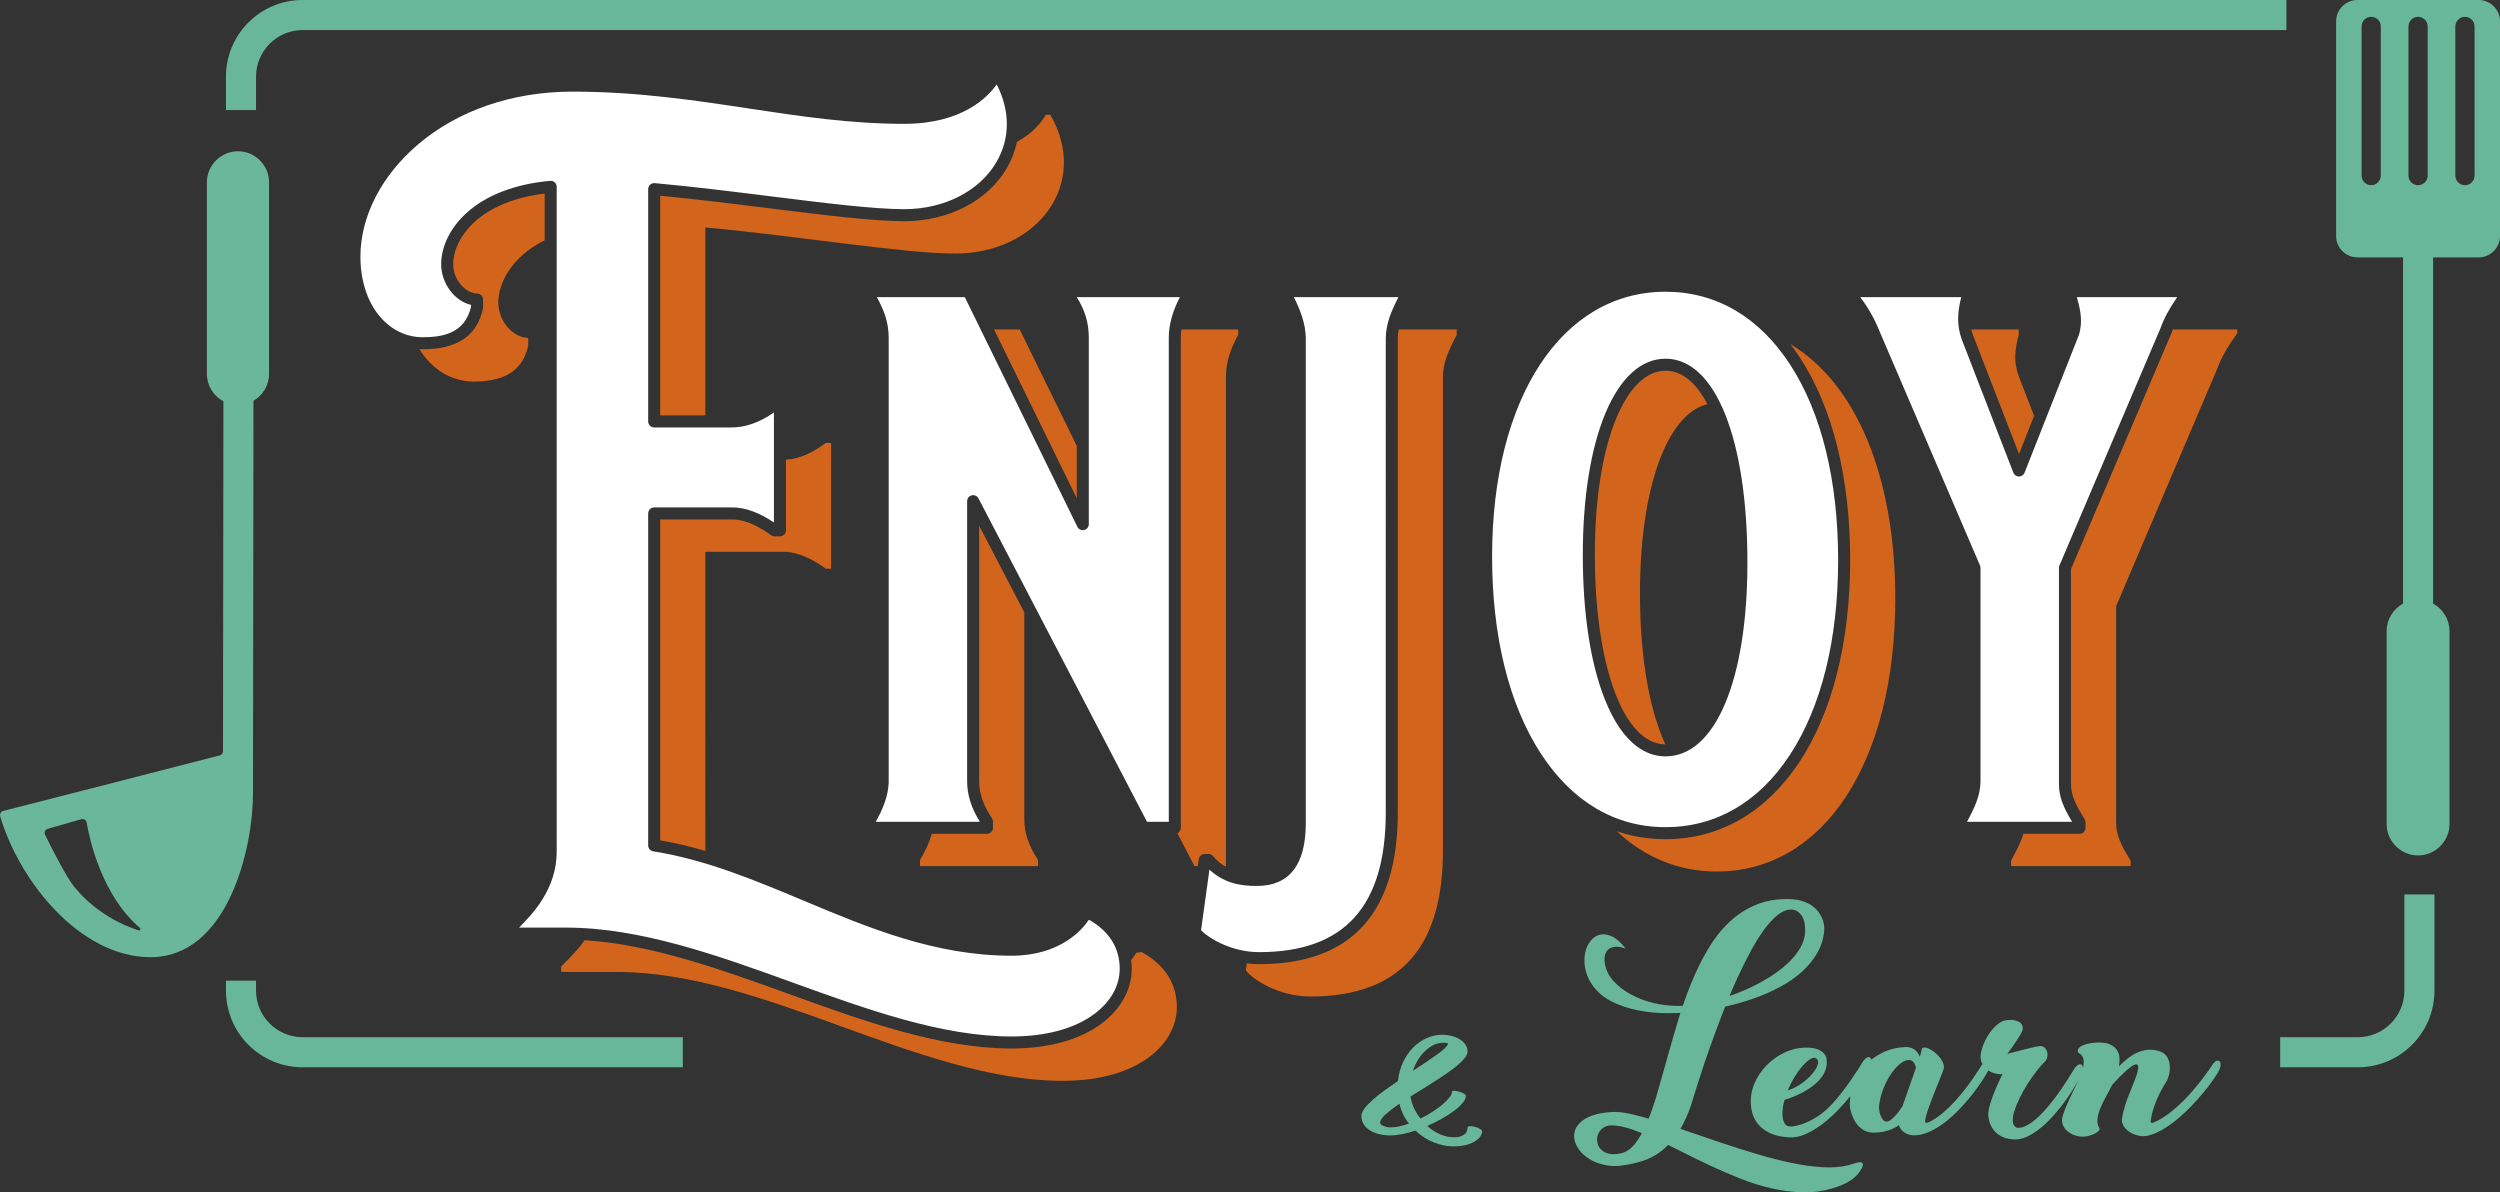
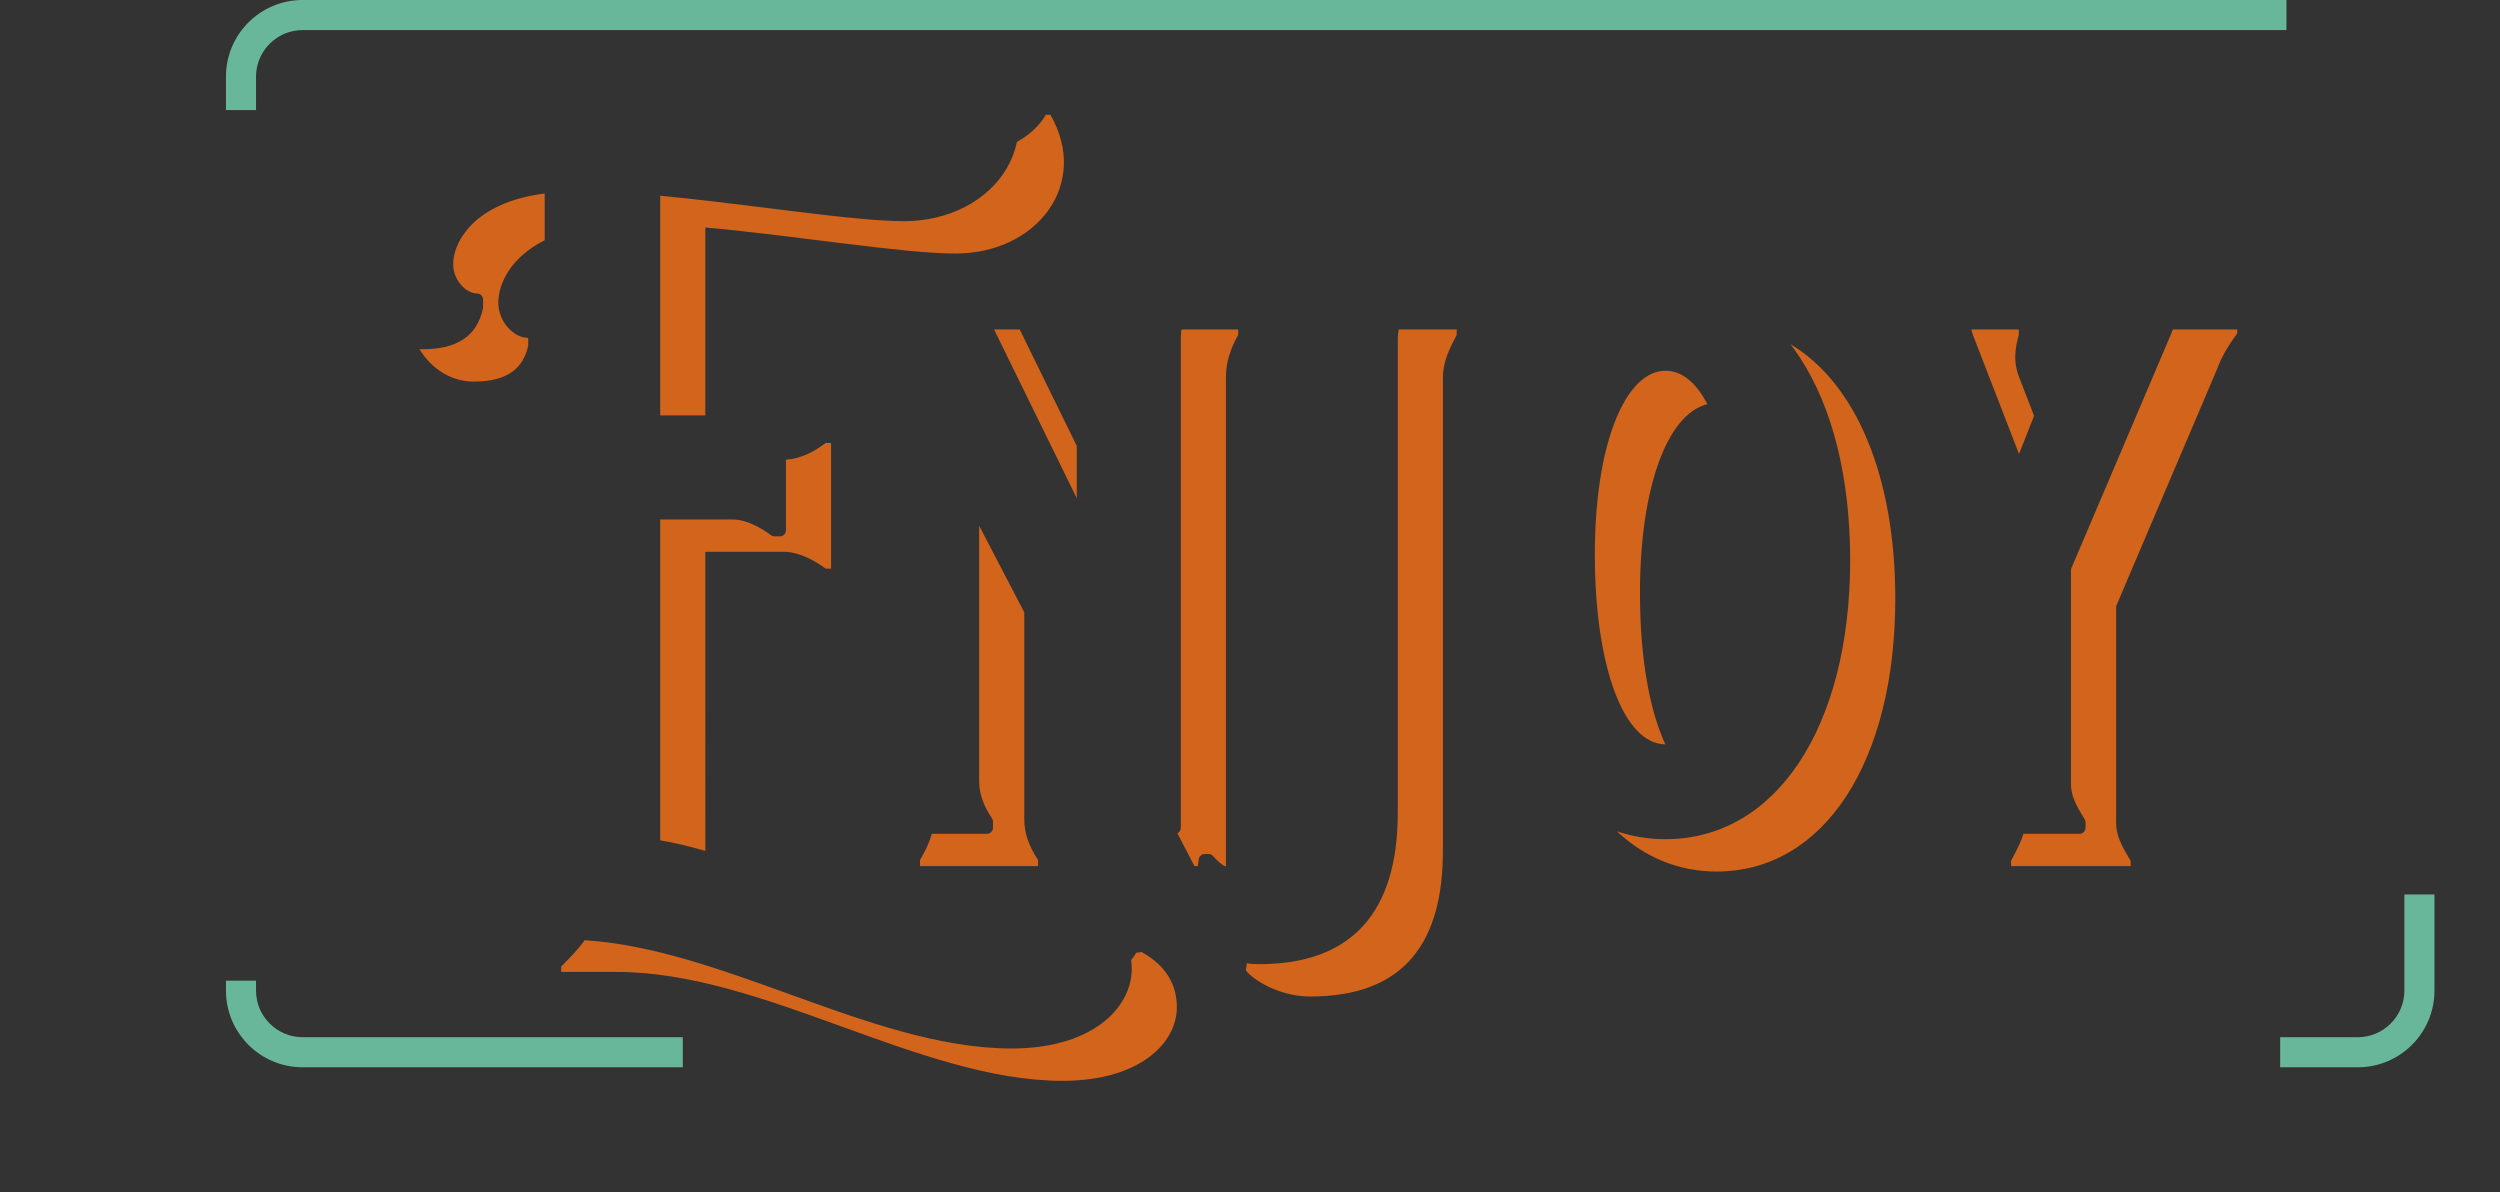
<svg xmlns="http://www.w3.org/2000/svg" version="1.0" id="Layer_1" width="1417.323" height="675.983" viewBox="0 0 1417.323 675.983" overflow="visible" enable-background="new 0 0 1417.323 675.983" xml:space="preserve">
  <rect x="0" y="0" width="1417.323" height="675.983" fill="#333333" stroke="none" />
  <g>
    <path fill="#D2641C" d="M610.459,282.472l-46.904-95.695h14.538l32.366,66.034V282.472z M944.142,421.993   c-9.051-19.483-14.398-49.259-14.398-85.688c0-59.875,15.439-101.67,38.255-107.174c-5.287-10.016-13.018-18.961-23.779-18.961   c-10.956,0-20.968,9.818-28.191,27.646c-7.764,19.161-11.867,45.7-11.867,76.745C904.161,377.747,920.598,421.896,944.142,421.993    M1153.173,235.744l-8.695-22.453c-3.044-8.258-2.173-15.214,0-23.473v-3.042h-26.868c0.272,1.173,0.622,2.363,1.074,3.591   l25.954,67.014L1153.173,235.744z M669.439,191.547v277.76c0,1.364-0.808,2.533-1.966,3.078l9.728,18.666h1.855l0.547-3.954   c0.233-1.687,1.675-2.942,3.377-2.942h2.174c0.995,0,1.941,0.435,2.588,1.19c2.007,2.342,4.127,4.223,6.465,5.706h0.816v-277.76   c0-7.824,2.607-15.647,6.954-23.473v-3.042h-32.188C669.559,188.389,669.439,189.978,669.439,191.547 M647.208,539.735   l-3.044,0.435c-0.707,1.275-1.664,2.667-2.863,4.102c0.206,1.635,0.318,3.305,0.318,5.017c0,11.742-6.371,23.143-17.478,31.277   c-12.384,9.068-29.915,13.861-50.699,13.861c-40.754,0-83.974-15.637-125.77-30.759c-38.493-13.927-78.184-28.278-116.201-30.625   c-4.792,6.7-10.198,11.625-13.317,14.951v3.043h31.731c83.024,0,171.7,61.725,252.548,61.725c43.469,0,64.768-21.3,64.768-41.729   C667.203,557.992,660.683,547.125,647.208,539.735 M792.451,191.982v268.631c0,57.064-26.447,85.999-78.609,85.999   c-2.382,0-4.708-0.161-6.966-0.449l-0.553,4.005c3.477,4.78,18.256,14.779,36.512,14.779c53.9,0,75.2-31.297,75.2-82.59V213.726   c0-8.259,3.478-15.648,7.823-23.907v-3.042h-32.889C792.64,188.491,792.451,190.221,792.451,191.982 M1231.874,186.776   c-0.208,0.524-0.409,1.047-0.596,1.57c-0.022,0.064-0.047,0.127-0.073,0.189l-57.105,134.111V444.53   c0,6.313,2.498,11.459,7.748,19.939c0.334,0.539,0.511,1.16,0.511,1.794v3.043c0,1.883-1.526,3.41-3.409,3.41h-31.819   c-1.497,5.026-4.15,9.88-6.998,15.291v3.043h67.81v-3.043c-5.65-9.128-8.259-14.778-8.259-21.732v-122.58l57.378-134.751   c2.173-6.086,5.65-12.17,11.301-19.996v-2.172H1231.874z M1015.044,195.111c1.896,2.473,3.729,5.066,5.493,7.78   c18.56,28.524,28.37,68.191,28.37,114.712c0,94.598-42.071,158.156-104.688,158.156c-9.673,0-18.905-1.519-27.609-4.502   c15.727,14.729,34.934,22.837,56.602,22.837c60.855,0,101.28-62.16,101.28-154.747   C1074.492,269.47,1051.889,217.092,1015.044,195.111 M256.928,149.818c0,9.188,7.41,16.586,13.543,16.586   c1.883,0,3.41,1.526,3.41,3.409v4.347c0,0.24-0.025,0.479-0.076,0.714C270.471,190.436,259.285,198,239.61,198   c-0.599,0-1.194-0.023-1.788-0.051c7.153,11.686,18.434,18.385,30.781,18.385c19.994,0,28.253-8.259,30.861-20.429v-4.348   c-8.259,0-16.953-9.127-16.953-19.994c0-11.111,7.475-25.953,26.28-35.359v-26.495c-16.754,2.072-30.45,7.61-39.771,16.114   C261.449,132.729,256.928,141.699,256.928,149.818 M399.875,128.964c52.596,4.781,112.147,14.778,141.705,14.778   c46.51,0,76.503-39.555,53.9-78.677h-2.608c-1.883,3.532-6.837,10.121-16.363,15.423c-1.06,5.086-2.93,10.02-5.62,14.681   c-10.765,18.651-33.105,30.239-58.302,30.239c-17.647,0-46.212-3.565-76.455-7.34c-20.41-2.548-41.475-5.176-61.841-7.109v124.559   h25.583V128.964z M399.875,312.833h44.337c8.694,0,17.388,4.78,23.908,9.563h3.042v-71.287h-3.042   c-6.877,5.259-14.508,9.009-22.541,9.504v40.039c0,1.883-1.526,3.409-3.409,3.409h-3.043c-0.726,0-1.432-0.23-2.017-0.659   c-5.538-4.062-13.831-8.903-21.891-8.903h-40.928v181.91c8.67,1.488,17.188,3.559,25.583,6.01V312.833z M559.533,472.717h-31.292   c-1.374,5.056-3.827,10.049-6.656,14.857v3.477h66.94v-3.477c-5.216-7.824-7.824-15.214-7.824-23.038V347.146l-25.583-49.093   v144.739c0,7.006,2.305,13.726,7.251,21.146c0.374,0.561,0.573,1.218,0.573,1.892v3.477   C562.942,471.189,561.416,472.717,559.533,472.717" />
-     <path fill="#FFFFFF" d="M320.895,525.883h-26.617c7.563-7.661,21.332-21.782,21.332-43.101V105.916c0-0.958-0.403-1.872-1.11-2.518   c-0.707-0.646-1.648-0.967-2.607-0.878c-19.943,1.813-36.357,8.129-47.467,18.263c-9.098,8.3-14.315,18.883-14.315,29.035   c0,10.926,7.721,20.981,16.952,23.026v0.945c-3.485,15.406-16.485,17.392-27.452,17.392c-9.377,0-18.093-4.29-24.542-12.078   c-6.923-8.36-10.736-20.305-10.736-33.633c0-22.604,11.786-45.684,32.336-63.321c22.694-19.477,53.841-30.203,87.704-30.203   c36.824,0,68.995,4.858,100.106,9.556c29.632,4.475,57.622,8.701,88.109,8.701c32.995,0,47.488-15.187,52.486-22.351   c7.662,15,7.658,30.484-0.09,43.908c-9.55,16.549-29.627,26.828-52.396,26.828c-17.224,0-45.585-3.541-75.61-7.288   c-21.709-2.708-44.159-5.511-65.786-7.478c-0.957-0.091-1.901,0.232-2.607,0.878c-0.708,0.646-1.111,1.56-1.111,2.518v131.708   c0,1.883,1.527,3.409,3.409,3.409h43.903c7.833,0,15.886-2.852,23.975-8.483v62.367c-8.366-5.669-16.275-8.542-23.541-8.542   h-44.337c-1.882,0-3.409,1.526-3.409,3.409v188.217c0,1.68,1.223,3.108,2.883,3.368c29.661,4.635,57.891,16.469,85.19,27.914   c36.639,15.36,74.525,31.243,117.897,31.243c27.889,0,40.347-15.101,43.787-20.254l0.321-0.047   c11.446,6.604,17.248,15.938,17.248,27.759c0,9.685-5.216,18.839-14.688,25.775c-11.206,8.207-27.345,12.545-46.669,12.545   c-39.56,0-82.208-15.43-123.451-30.353C407.362,541.833,363.28,525.883,320.895,525.883 M1177.395,168.441   c2.405,8.28,3.228,13.974,1.37,20.941c-0.034,0.127-0.075,0.251-0.123,0.373l-30.861,78.243c-0.514,1.303-1.771,2.158-3.172,2.158   h-0.011c-1.403-0.005-2.661-0.869-3.169-2.179l-29.123-75.199c-3.163-8.584-2.518-16.003-0.435-24.337h-57.309   c4.572,5.86,8.511,12.884,11.481,20.51l56.486,131.656c0.182,0.424,0.275,0.882,0.275,1.344v120.841   c0,8.421-3.652,15.584-7.619,23.105h59.543c-4.942-8.224-7.449-14.075-7.449-21.367V321.951c0-0.459,0.092-0.913,0.271-1.336   l57.34-134.659c1.96-5.459,4.849-10.842,9.434-17.515H1177.395z M1014.827,427.832c-17.57,26.895-41.985,41.108-70.607,41.108   c-28.487,0-52.92-14.419-70.657-41.699c-18.088-27.819-27.648-66.482-27.648-111.811c0-89.739,39.507-150.032,98.306-150.032   c28.646,0,53.06,14.25,70.603,41.211c17.84,27.415,27.268,65.795,27.268,110.994   C1042.089,362.414,1032.662,400.53,1014.827,427.832 M990.662,318.908c0-70.198-18.229-115.557-46.442-115.557   c-28.039,0-46.878,44.692-46.878,111.21c0,32.927,4.272,61.148,12.355,81.613c10.655,26.977,24.655,32.639,34.522,32.639   C972.432,428.813,990.662,385.673,990.662,318.908 M785.632,191.982c0-8.405,3.296-15.973,7.197-23.542h-59.313   c3.344,6.61,6.772,14.922,6.772,23.542v274.717c0,23.606-9.337,35.575-27.752,35.575c-8.5,0-18.182-1.181-26.87-9.254   l-4.754,34.372c4.125,4.327,17.1,12.4,32.929,12.4c48.308,0,71.79-25.899,71.79-79.18V191.982z M550.898,280.822   c1.526-0.373,3.108,0.343,3.835,1.736l95.543,183.339h12.345V191.546c0-7.36,2.063-14.938,6.297-23.105h-58.495   c4.666,7.242,6.855,14.652,6.855,23.105v105.627c0,1.586-1.095,2.963-2.639,3.321c-1.547,0.36-3.135-0.396-3.832-1.821   l-63.833-130.233h-49.857c3.763,6.968,6.709,13.783,6.709,23.105v251.246c0,8.722-3.941,17.106-7.336,23.105h59.031   c-4.919-7.899-7.221-15.29-7.221-23.105V284.134C548.3,282.563,549.373,281.195,550.898,280.822" />
-     <path fill="#69B79B" d="M838.985,639.991c-0.854-0.505-1.806-0.895-2.855-1.17c-1.051-0.275-2.003-0.389-2.855-0.344   c-0.854,0.045-1.28,0.367-1.28,0.964c0,0.184-0.049,0.563-0.147,1.135c-0.099,0.575-0.394,1.171-0.886,1.79   c-0.493,0.62-1.266,1.171-2.314,1.652c-1.051,0.482-2.527,0.723-4.431,0.723c-2.691,0-5.351-0.585-7.976-1.755   c-2.626-1.171-4.989-2.72-7.089-4.647c2.821-1.238,5.546-2.592,8.172-4.061c2.625-1.469,4.955-2.961,6.991-4.476   c2.033-1.515,3.658-3.005,4.873-4.475c1.215-1.468,1.822-2.799,1.822-3.993c0-0.505-0.411-0.974-1.23-1.411   c-0.822-0.435-1.708-0.791-2.659-1.066c-0.952-0.275-1.838-0.436-2.658-0.482c-0.821-0.045-1.231,0.069-1.231,0.345   c0,1.01-0.491,2.157-1.477,3.441c-0.984,1.285-2.299,2.616-3.938,3.993c-1.642,1.377-3.545,2.766-5.711,4.165   c-2.166,1.4-4.43,2.674-6.794,3.82c-1.511-1.928-2.725-3.878-3.644-5.852c-0.92-1.973-1.608-4.176-2.067-6.608   c1.183-0.78,2.314-1.491,3.396-2.135c1.084-0.642,2.216-1.33,3.398-2.064c3.018-1.881,6.055-3.809,9.107-5.783   c3.052-1.973,5.81-3.89,8.271-5.748c2.462-1.858,4.446-3.625,5.957-5.3c1.51-1.676,2.265-3.202,2.265-4.579   s-0.394-2.65-1.182-3.821c-0.787-1.17-1.839-2.168-3.15-2.994c-1.314-0.826-2.855-1.469-4.628-1.928   c-1.772-0.457-3.677-0.688-5.711-0.688c-2.757,0-5.53,0.609-8.32,1.824c-2.79,1.217-5.334,2.95-7.631,5.198   c-2.299,2.249-4.233,5.002-5.809,8.261c-1.576,3.259-2.594,6.908-3.053,10.945c-2.692,1.837-5.284,3.661-7.779,5.474   c-2.495,1.813-4.693,3.569-6.597,5.267c-1.903,1.698-3.43,3.315-4.578,4.854c-1.147,1.538-1.724,2.949-1.724,4.233   c0,1.836,0.46,3.442,1.378,4.819c0.921,1.376,2.134,2.524,3.644,3.441c1.512,0.919,3.232,1.607,5.17,2.065   c1.935,0.459,3.952,0.688,6.055,0.688c2.167,0,4.465-0.241,6.893-0.723c2.428-0.482,4.924-1.159,7.483-2.031   c3.15,2.983,6.629,5.221,10.438,6.712c3.805,1.491,7.448,2.237,10.929,2.237c3.478,0,6.301-0.368,8.468-1.102   c2.166-0.734,3.84-1.572,5.021-2.513c1.182-0.941,1.971-1.87,2.363-2.787c0.394-0.918,0.591-1.584,0.591-1.997   C840.265,641.002,839.837,640.497,838.985,639.991 M803.98,600.717c1.215-1.949,2.577-3.625,4.087-5.024s3.102-2.501,4.775-3.305   s3.397-1.205,5.17-1.205c1.903,0,2.855,0.162,2.855,0.482c0,0.596-0.541,1.423-1.625,2.478c-1.083,1.057-2.545,2.249-4.382,3.58   c-1.838,1.331-3.956,2.8-6.351,4.406c-2.397,1.607-4.907,3.259-7.532,4.956C801.766,604.79,802.765,602.669,803.98,600.717    M793.347,638.58c-1.807,0.391-3.464,0.585-4.973,0.585c-0.657,0-1.329-0.068-2.019-0.206s-1.329-0.333-1.92-0.585   s-1.067-0.539-1.428-0.86c-0.361-0.32-0.542-0.665-0.542-1.033c0-1.33,1.034-2.914,3.103-4.75c2.067-1.835,4.677-3.832,7.827-5.989   c0.525,2.249,1.23,4.28,2.117,6.092c0.886,1.814,1.984,3.523,3.299,5.129C796.973,637.65,795.151,638.19,793.347,638.58    M1054.422,658.923c-0.656,0.046-1.395,0.172-2.215,0.379c-0.821,0.206-1.641,0.447-2.462,0.723s-1.493,0.482-2.019,0.62   c-4.332,1.055-9.239,1.411-14.721,1.066c-5.48-0.345-11.29-1.159-17.428-2.443c-6.139-1.285-12.521-2.915-19.15-4.888   c-6.631-1.975-13.211-4.051-19.742-6.23c-6.532-2.181-12.933-4.361-19.2-6.54c-1.625-0.564-3.22-1.112-4.791-1.646   c2.092-3.56,4.034-7.839,5.824-12.846c0.064-0.138,0.426-1.284,1.083-3.441c0.656-2.158,1.541-5.026,2.658-8.606   c1.115-3.579,2.478-7.744,4.087-12.495c1.607-4.749,3.38-9.773,5.317-15.076c1.935-5.3,4.003-10.749,6.203-16.35   c0.062-0.156,0.124-0.309,0.186-0.464c0.136-0.03,0.269-0.057,0.404-0.087c5.48-1.238,10.815-2.776,16.001-4.612   c5.186-1.835,10.107-4.004,14.77-6.506c4.66-2.501,8.764-5.346,12.307-8.536c3.546-3.189,6.451-6.746,8.716-10.671   c2.265-3.924,3.594-8.249,3.988-12.976c0.063-1.01,0-2.123-0.197-3.34c-0.197-1.215-0.591-2.466-1.183-3.751   c-0.59-1.285-1.379-2.535-2.363-3.753c-0.984-1.214-2.214-2.306-3.691-3.27c-1.477-0.964-3.217-1.756-5.219-2.375   c-2.003-0.619-4.283-0.975-6.843-1.067c-7.223-0.229-13.704,0.873-19.447,3.305c-5.745,2.433-10.864,5.817-15.36,10.154   c-4.497,4.337-8.468,9.466-11.914,15.386c-3.446,5.921-6.548,12.254-9.305,19c-1.69,4.136-3.249,8.364-4.705,12.664   c-1.94,0.067-3.899,0.05-5.881-0.065c-4.759-0.275-9.353-1.067-13.784-2.375c-4.431-1.308-8.518-3.144-12.259-5.507   s-6.893-5.267-9.452-8.709c-1.511-2.569-2.446-5.049-2.807-7.435c-0.361-2.387-0.182-4.383,0.542-5.989   c0.722-1.606,2.032-2.673,3.938-3.201c1.902-0.527,4.365-0.241,7.385,0.86c-2.692-3.441-5.285-5.748-7.778-6.919   c-2.496-1.17-4.776-1.501-6.844-0.998c-2.067,0.506-3.84,1.676-5.316,3.511c-1.478,1.837-2.496,4.052-3.053,6.644   c-0.559,2.594-0.591,5.404-0.1,8.434c0.493,3.028,1.625,5.966,3.398,8.812c2.757,4.36,6.514,7.769,11.273,10.223   c4.759,2.456,9.945,4.223,15.558,5.301c5.612,1.079,11.355,1.607,17.231,1.584c2.278-0.009,4.477-0.079,6.632-0.181   c-0.446,1.406-0.892,2.816-1.315,4.241c-2.134,7.185-4.17,14.229-6.104,21.136c-1.938,6.907-3.809,13.504-5.612,19.792   c-1.567,5.455-3.231,10.382-4.995,14.782c-3.462-1.003-6.691-1.849-9.677-2.528c-4.43-1.009-8.123-1.423-11.076-1.239   c-4.662,0.275-8.485,0.976-11.472,2.1c-2.988,1.125-5.284,2.512-6.893,4.164s-2.594,3.466-2.954,5.438   c-0.361,1.974-0.182,3.936,0.542,5.887c0.722,1.95,1.92,3.809,3.594,5.576c1.674,1.766,3.708,3.258,6.104,4.475   c2.396,1.216,5.087,2.088,8.074,2.616c2.986,0.527,6.154,0.517,9.502-0.034c3.741-0.552,7.368-1.377,10.881-2.479   c3.511-1.101,6.892-2.856,10.142-5.266c1.468-1.09,2.898-2.359,4.292-3.79c2.57,1.243,5.208,2.552,7.917,3.928   c5.283,2.685,10.715,5.336,16.296,7.951c5.579,2.615,11.257,5.061,17.034,7.332c5.776,2.271,11.584,4.072,17.429,5.404   c5.842,1.33,11.634,2.076,17.379,2.237c5.743,0.159,11.339-0.563,16.788-2.169c4.266-1.239,7.663-2.685,10.19-4.337   c2.526-1.652,4.348-3.351,5.465-5.095c0.984-1.422,1.576-2.536,1.772-3.339c0.197-0.803,0.147-1.365-0.147-1.686   C1055.556,659.015,1055.079,658.877,1054.422,658.923 M992.244,539.792c2.525-4.704,5.07-8.835,7.631-12.392   c2.56-3.557,5.119-6.379,7.68-8.468c2.561-2.088,5.054-3.178,7.483-3.27c2.428-0.092,4.446,0.906,6.056,2.995   c1.608,2.088,2.379,5.151,2.313,9.189c-0.066,3.305-1.02,6.529-2.855,9.673c-1.839,3.144-4.316,6.139-7.433,8.983   c-3.12,2.847-6.73,5.52-10.832,8.021c-4.103,2.502-8.419,4.739-12.948,6.712c-2.911,1.269-5.861,2.405-8.841,3.437   c1.396-3.344,2.83-6.641,4.312-9.873C987.237,549.499,989.716,544.497,992.244,539.792 M918.74,653.898   c-2.889,0.596-5.268,0.607-7.139,0.033s-3.316-1.468-4.333-2.685c-1.018-1.216-1.608-2.605-1.771-4.165   c-0.165-1.561,0.049-3.019,0.64-4.372c0.591-1.353,1.559-2.488,2.905-3.407c1.344-0.917,3.003-1.353,4.972-1.308   c3.348,0.093,7.09,0.86,11.226,2.307c1.807,0.632,3.684,1.347,5.609,2.118c-1.196,2.179-2.441,4.117-3.739,5.798   C924.68,651.361,921.891,653.255,918.74,653.898 M1258.289,601.611c-0.428-0.389-1.019-0.435-1.772-0.137   c-0.755,0.299-1.56,1.113-2.412,2.443c-0.197,0.322-0.756,1.148-1.674,2.479c-0.921,1.332-2.102,2.949-3.545,4.854   c-1.445,1.904-3.118,3.993-5.021,6.265c-1.904,2.272-3.973,4.521-6.204,6.747c-2.231,2.227-4.578,4.313-7.039,6.264   c-2.462,1.951-4.973,3.569-7.533,4.854c-1.511,0.826-2.577,1.229-3.199,1.205c-0.625-0.023-0.772-0.654-0.443-1.894   c0.197-1.697,0.574-3.477,1.133-5.335c0.557-1.857,1.229-3.717,2.018-5.576s1.641-3.671,2.56-5.438   c0.919-1.766,1.871-3.384,2.855-4.854c0.655-1.01,1.197-2.351,1.625-4.027c0.427-1.675,0.591-3.373,0.492-5.094   c-0.099-1.722-0.541-3.326-1.329-4.819c-0.788-1.49-2.102-2.604-3.938-3.339c-2.036-0.779-4.022-1.146-5.957-1.101   c-1.938,0.045-3.792,0.377-5.563,0.997c-1.772,0.62-3.447,1.458-5.022,2.514s-3.036,2.18-4.382,3.372   c-0.968,0.858-1.847,1.729-2.646,2.611c0.219-1.2,0.332-2.393,0.332-3.575c0.064-3.166-0.887-5.598-2.855-7.297   c-1.969-1.697-4.53-2.592-7.68-2.685c-1.905-0.046-3.563,0.034-4.973,0.24c-1.412,0.207-2.595,0.448-3.545,0.724   c-0.952,0.274-1.69,0.563-2.217,0.86c-0.525,0.299-0.854,0.472-0.983,0.517c-0.065,0.093-0.23,0.265-0.492,0.517   c-0.263,0.252-0.493,0.563-0.689,0.929c-0.197,0.368-0.28,0.77-0.246,1.205c0.032,0.437,0.345,0.838,0.936,1.204   c1.115,0.689,1.837,1.618,2.166,2.788c0.328,1.171,0.36,2.49,0.099,3.96c-0.085,0.48-0.188,0.969-0.308,1.464   c-0.033-0.817-0.237-1.417-0.626-1.774c-0.429-0.39-1.02-0.436-1.773-0.139c-0.756,0.3-1.592,1.114-2.511,2.444   c-0.132,0.23-0.542,0.907-1.231,2.03c-0.688,1.126-1.56,2.514-2.608,4.165c-1.051,1.652-2.282,3.5-3.692,5.542   c-1.412,2.043-2.904,4.085-4.48,6.127c-1.575,2.043-3.233,4.028-4.973,5.955c-1.74,1.928-3.495,3.626-5.268,5.095   c-1.771,1.469-3.513,2.616-5.219,3.441c-1.707,0.826-3.348,1.17-4.923,1.033c-1.379-0.505-2.166-1.583-2.363-3.235   c-0.196-1.652,0.05-3.625,0.738-5.921c0.69-2.295,1.69-4.795,3.004-7.503c1.312-2.708,2.789-5.371,4.431-7.986   c1.64-2.615,3.362-5.083,5.169-7.4c1.806-2.316,3.462-4.21,4.972-5.68c0.592-0.551,0.985-1.343,1.183-2.375   s0.163-2.031-0.099-2.994c-0.263-0.964-0.773-1.779-1.526-2.444c-0.755-0.665-1.789-0.906-3.102-0.723   c-1.051,0.137-2.56,0.447-4.528,0.93c-1.971,0.481-3.94,0.976-5.909,1.479c-2.298,0.597-4.792,1.239-7.482,1.928   c1.509-1.974,2.854-3.855,4.037-5.645c1.049-1.515,2.033-3.03,2.954-4.544c0.918-1.515,1.477-2.661,1.674-3.441   c0.196-0.781,0.163-1.538-0.099-2.272c-0.264-0.733-0.756-1.365-1.478-1.894c-0.723-0.527-1.69-0.929-2.904-1.205   c-1.216-0.275-2.676-0.32-4.382-0.137c-1.378,0.137-2.742,0.643-4.086,1.514c-1.347,0.872-2.595,1.952-3.741,3.236   c-1.149,1.285-2.201,2.72-3.151,4.303c-0.952,1.583-1.74,3.179-2.363,4.784c-0.625,1.607-1.083,3.145-1.378,4.612   c-0.296,1.47-0.345,2.731-0.148,3.786c0.208,1.042,0.517,1.962,0.915,2.772c-0.141,0.192-0.279,0.379-0.422,0.601   c-0.198,0.322-0.723,1.148-1.575,2.479c-0.854,1.332-1.938,2.949-3.249,4.854c-1.314,1.904-2.841,3.993-4.578,6.265   c-1.741,2.272-3.629,4.521-5.662,6.747c-2.036,2.227-4.185,4.313-6.45,6.264c-2.264,1.951-4.546,3.569-6.843,4.854   c-1.706,1.01-2.823,1.366-3.348,1.068c-0.526-0.299-0.428-1.642,0.295-4.028c0.328-1.285,0.804-2.799,1.429-4.543   c0.622-1.744,1.295-3.557,2.019-5.439c0.722-1.881,1.477-3.774,2.266-5.68c0.786-1.903,1.491-3.659,2.115-5.266   c0.623-1.606,1.148-2.971,1.576-4.097c0.426-1.123,0.64-1.869,0.64-2.237c0-1.101-0.281-2.214-0.837-3.338   c-0.559-1.125-1.297-2.181-2.216-3.167c-0.921-0.986-1.904-1.859-2.954-2.616c-1.051-0.758-2.052-1.331-3.003-1.722   c-0.952-0.389-1.772-0.538-2.461-0.447c-0.689,0.093-1.068,0.482-1.133,1.172c-0.066,0.549-0.313,1.513-0.738,2.891   c-0.115,0.367-0.238,0.756-0.369,1.159c-0.367-0.967-0.828-1.822-1.403-2.537c-0.887-1.101-1.954-1.893-3.2-2.375   c-1.248-0.481-2.529-0.677-3.84-0.585c-4.071,0.23-7.697,1.022-10.881,2.375c-3.078,1.31-5.778,2.915-8.118,4.802   c-0.1-0.475-0.274-0.855-0.545-1.119c-0.429-0.412-1.02-0.469-1.772-0.171c-0.756,0.299-1.592,1.112-2.512,2.443   c-0.656,1.102-1.624,2.65-2.904,4.646c-1.28,1.997-2.742,4.165-4.382,6.506c-1.642,2.341-3.396,4.705-5.268,7.091   c-1.87,2.387-3.727,4.543-5.563,6.471c-1.708,1.79-3.496,3.386-5.367,4.785c-1.87,1.4-3.759,2.593-5.661,3.579   c-1.904,0.987-3.775,1.791-5.613,2.41s-3.544,1.022-5.119,1.204c-2.102,0.23-3.561-0.31-4.382-1.617   c-0.822-1.309-1.265-3.107-1.329-5.404c0-2.295,0.311-4.658,0.935-7.091c0.082-0.316,0.174-0.629,0.262-0.942   c3.724-1.17,7.145-2.567,10.225-4.221c1.576-0.825,3.135-1.777,4.678-2.856c1.541-1.078,2.954-2.272,4.234-3.58   c1.279-1.309,2.346-2.741,3.2-4.303c0.852-1.559,1.378-3.235,1.574-5.025c0.065-0.826,0.05-1.813-0.05-2.96   c-0.097-1.146-0.558-2.227-1.377-3.236c-0.822-1.009-2.103-1.858-3.841-2.547c-1.739-0.688-4.185-0.986-7.336-0.895   c-3.873,0.093-7.696,1.044-11.47,2.856c-3.776,1.814-7.14,4.233-10.094,7.264c-2.954,3.028-5.25,6.505-6.893,10.429   c-1.64,3.924-2.264,8.044-1.87,12.357c0.133,1.883,0.575,3.833,1.329,5.852c0.755,2.02,1.97,3.901,3.644,5.645   c1.674,1.745,3.904,3.214,6.695,4.406c2.789,1.193,6.253,1.882,10.388,2.065c2.758,0.137,5.661-0.46,8.714-1.79   c3.053-1.331,6.089-3.108,9.108-5.335c3.019-2.226,5.957-4.795,8.813-7.711c2.758-2.814,5.313-5.672,7.673-8.574   c-0.029,0.185-0.068,0.371-0.093,0.555c-0.295,2.249-0.345,4.154-0.146,5.714c0.132,1.057,0.46,2.387,0.984,3.993   c0.526,1.606,1.28,3.166,2.265,4.681s2.264,2.822,3.84,3.924c1.576,1.103,3.511,1.722,5.81,1.858   c1.64,0.047,3.429-0.091,5.366-0.412c1.936-0.321,3.872-0.906,5.809-1.756c1.282-0.562,2.502-1.257,3.67-2.061   c0.177,0.548,0.388,1.061,0.663,1.51c0.689,1.125,1.493,1.996,2.412,2.616s1.887,1.044,2.905,1.273   c1.017,0.23,1.886,0.345,2.608,0.345c2.889,0,5.825-0.688,8.813-2.065c2.986-1.377,5.891-3.155,8.713-5.335   c2.821-2.18,5.547-4.647,8.174-7.4c2.624-2.755,5.021-5.496,7.188-8.228c2.166-2.729,4.037-5.312,5.612-7.745   c1.555-2.4,2.755-4.394,3.606-5.991c0.896,0.58,1.809,1.04,2.744,1.345c1.477,0.481,2.756,0.734,3.839,0.757   c1.083,0.024,1.591,0.035,1.526,0.035c-0.066,0-0.329,0.447-0.788,1.342c-0.459,0.896-1.001,2.044-1.624,3.442   c-0.625,1.4-1.297,2.973-2.019,4.717c-0.723,1.744-1.379,3.476-1.97,5.197c-0.59,1.721-1.05,3.327-1.377,4.818   c-0.33,1.492-0.461,2.674-0.395,3.545c0.261,2.984,0.984,5.395,2.166,7.229c1.182,1.836,2.575,3.26,4.185,4.269   c1.608,1.009,3.265,1.675,4.973,1.996c1.706,0.321,3.184,0.458,4.431,0.413c2.362-0.092,4.824-0.803,7.385-2.134   c2.561-1.33,5.07-3.052,7.533-5.162c2.461-2.112,4.84-4.498,7.138-7.161c2.298-2.661,4.414-5.346,6.351-8.055   c1.937-2.706,3.645-5.334,5.121-7.882c0.726-1.253,1.367-2.429,1.927-3.532c-0.646,1.46-1.326,2.956-2.076,4.531   c-1.114,2.34-2.279,4.784-3.495,7.331c-1.214,2.547-2.28,5.222-3.2,8.021c-0.655,1.789-0.788,3.419-0.394,4.888   c0.394,1.469,1.117,2.742,2.166,3.82c1.051,1.078,2.299,1.928,3.742,2.547c1.442,0.62,2.888,0.999,4.332,1.136   c1.51,0.139,2.954,0.034,4.332-0.31c1.379-0.345,2.593-0.768,3.644-1.273c1.049-0.504,1.837-1.056,2.363-1.652   c0.524-0.596,0.655-1.102,0.394-1.515c-0.92-1.56-1.28-3.293-1.083-5.197c0.196-1.904,0.722-3.9,1.575-5.989   c0.852-2.088,1.903-4.257,3.151-6.505c1.245-2.249,2.444-4.532,3.594-6.851c0.009-0.017,0.016-0.033,0.024-0.051   c3.262-3.588,6.063-6.386,8.394-8.382c1.116-0.964,2.149-1.756,3.103-2.376c0.95-0.619,1.722-0.895,2.313-0.825   c0.591,0.068,0.919,0.551,0.985,1.445c0.063,0.895-0.231,2.375-0.887,4.439c-0.788,2.25-1.592,4.372-2.412,6.369   c-0.821,1.996-1.609,3.958-2.363,5.886c-0.756,1.927-1.428,3.89-2.02,5.886c-0.59,1.997-1.082,4.12-1.477,6.368   c-0.329,1.698-0.033,3.247,0.887,4.647c0.918,1.399,2.148,2.57,3.692,3.511c1.542,0.94,3.25,1.583,5.12,1.927   c1.871,0.345,3.594,0.311,5.17-0.104c2.756-0.688,5.545-1.881,8.369-3.579c2.821-1.698,5.596-3.683,8.319-5.955   c2.724-2.271,5.333-4.716,7.829-7.331c2.493-2.616,4.774-5.174,6.842-7.677c2.068-2.501,3.855-4.842,5.367-7.021   c1.509-2.18,2.625-3.98,3.348-5.404c0.59-1.192,0.886-2.26,0.886-3.201C1258.928,602.669,1258.714,602.003,1258.289,601.611    M1017.204,610.871c1.245-2.064,2.51-3.889,3.79-5.473c1.279-1.584,2.543-2.88,3.791-3.89c1.246-1.009,2.329-1.605,3.249-1.79   c0.524-0.092,0.984-0.045,1.379,0.138c0.394,0.184,0.688,0.447,0.886,0.793c0.197,0.343,0.328,0.746,0.394,1.204   c0.064,0.459,0.032,0.895-0.1,1.308c-0.262,1.423-1.148,3.087-2.657,4.991c-1.511,1.904-3.333,3.672-5.465,5.301   c-2.134,1.629-4.414,2.949-6.843,3.959c-0.696,0.289-1.38,0.515-2.054,0.69c0.095-0.229,0.184-0.462,0.281-0.69   C1014.839,615.117,1015.955,612.938,1017.204,610.871 M1084.945,609.013c-0.787,2.249-1.592,4.521-2.412,6.815   c-0.821,2.296-1.609,4.544-2.364,6.746c-0.614,1.796-1.185,3.431-1.713,4.92l-0.108-0.101c-0.985,1.607-2.003,3.029-3.052,4.269   c-0.921,1.056-1.888,2.02-2.904,2.891c-1.02,0.873-1.954,1.309-2.807,1.309c-0.854,0-1.562-0.355-2.117-1.067   c-0.559-0.711-1.018-1.525-1.378-2.443c-0.361-0.919-0.592-1.836-0.689-2.755c-0.099-0.917-0.148-1.559-0.148-1.927   c0.263-3.35,1.018-6.654,2.265-9.913c1.246-3.259,2.724-6.162,4.432-8.709c1.706-2.547,3.511-4.566,5.414-6.058   c1.904-1.491,3.645-2.169,5.221-2.031c0.654,0.047,1.262,0.321,1.82,0.826c0.557,0.506,1.018,1.194,1.378,2.065   c0.188,0.455,0.334,0.96,0.442,1.509C1085.818,606.52,1085.393,607.732,1084.945,609.013" />
-     <path fill="#6AB79B" d="M134.923,85.758L134.923,85.758c-9.694,0-17.625,7.931-17.625,17.625v108.582   c0,6.713,3.806,12.575,9.365,15.549l-0.236,198.371c0,1.115-0.752,2.089-1.834,2.368c-31.541,8.114-95.886,24.659-122.763,31.49   c-1.351,0.344-2.124,1.743-1.727,3.078c11.104,37.333,45.38,79.485,84.756,79.836c44.257,0.395,58.585-61.521,58.585-93.047   l0.265-222.403c5.267-3.057,8.837-8.748,8.837-15.243V103.383C152.548,93.689,144.616,85.758,134.923,85.758 M78.479,527.437   c-16.389-5.431-28.304-14.782-36.432-24.74c-4.639-5.684-13.248-22.827-16.485-29.413c-0.671-1.366,0.06-3,1.521-3.418   l18.965-5.417c1.396-0.399,2.827,0.495,3.073,1.925c1.616,9.383,8.511,41.142,30.164,59.658   C79.974,526.621,79.339,527.722,78.479,527.437" />
-     <path fill="#69B79B" d="M1405.242,0H1336.5c-6.644,0-12.08,5.436-12.08,12.08v121.751c0,6.644,5.437,12.081,12.08,12.081h25.848   v196.279c-5.525,3.034-9.293,8.912-9.293,15.628v109.336c0,9.798,8.018,17.815,17.817,17.815l0,0   c9.799,0,17.815-8.018,17.815-17.815V357.819c0-6.717-3.769-12.594-9.293-15.628V145.912h25.848   c6.645,0,12.081-5.437,12.081-12.081V12.08C1417.323,5.436,1411.886,0,1405.242,0 M1349.741,99.555c0,2.995-2.45,5.446-5.446,5.446   c-2.995,0-5.446-2.451-5.446-5.446V14.986c0-2.996,2.451-5.446,5.446-5.446c2.996,0,5.446,2.45,5.446,5.446V99.555z    M1376.316,99.555c0,2.995-2.45,5.446-5.444,5.446c-2.996,0-5.446-2.451-5.446-5.446V14.986c0-2.996,2.45-5.446,5.446-5.446   c2.994,0,5.444,2.45,5.444,5.446V99.555z M1402.892,99.555c0,2.995-2.45,5.446-5.445,5.446c-2.994,0-5.445-2.451-5.445-5.446   V14.986c0-2.996,2.451-5.446,5.445-5.446c2.995,0,5.445,2.45,5.445,5.446V99.555z" />
    <path fill="#69B79B" d="M145.15,62.405h-17.046V43.469C128.104,19.462,147.565,0,171.573,0h1124.68v17.046H171.573   c-14.569,0-26.422,11.853-26.422,26.422V62.405z M387.098,588.025H171.573c-14.569,0-26.422-11.854-26.422-26.422v-5.627h-17.046   v5.627c0,24.006,19.461,43.468,43.469,43.468h215.525V588.025z M1363.118,507.083v54.521c0,14.568-11.854,26.422-26.422,26.422   h-43.998v17.046h43.998c24.008,0,43.469-19.462,43.469-43.468v-54.521H1363.118z" />
  </g>
</svg>